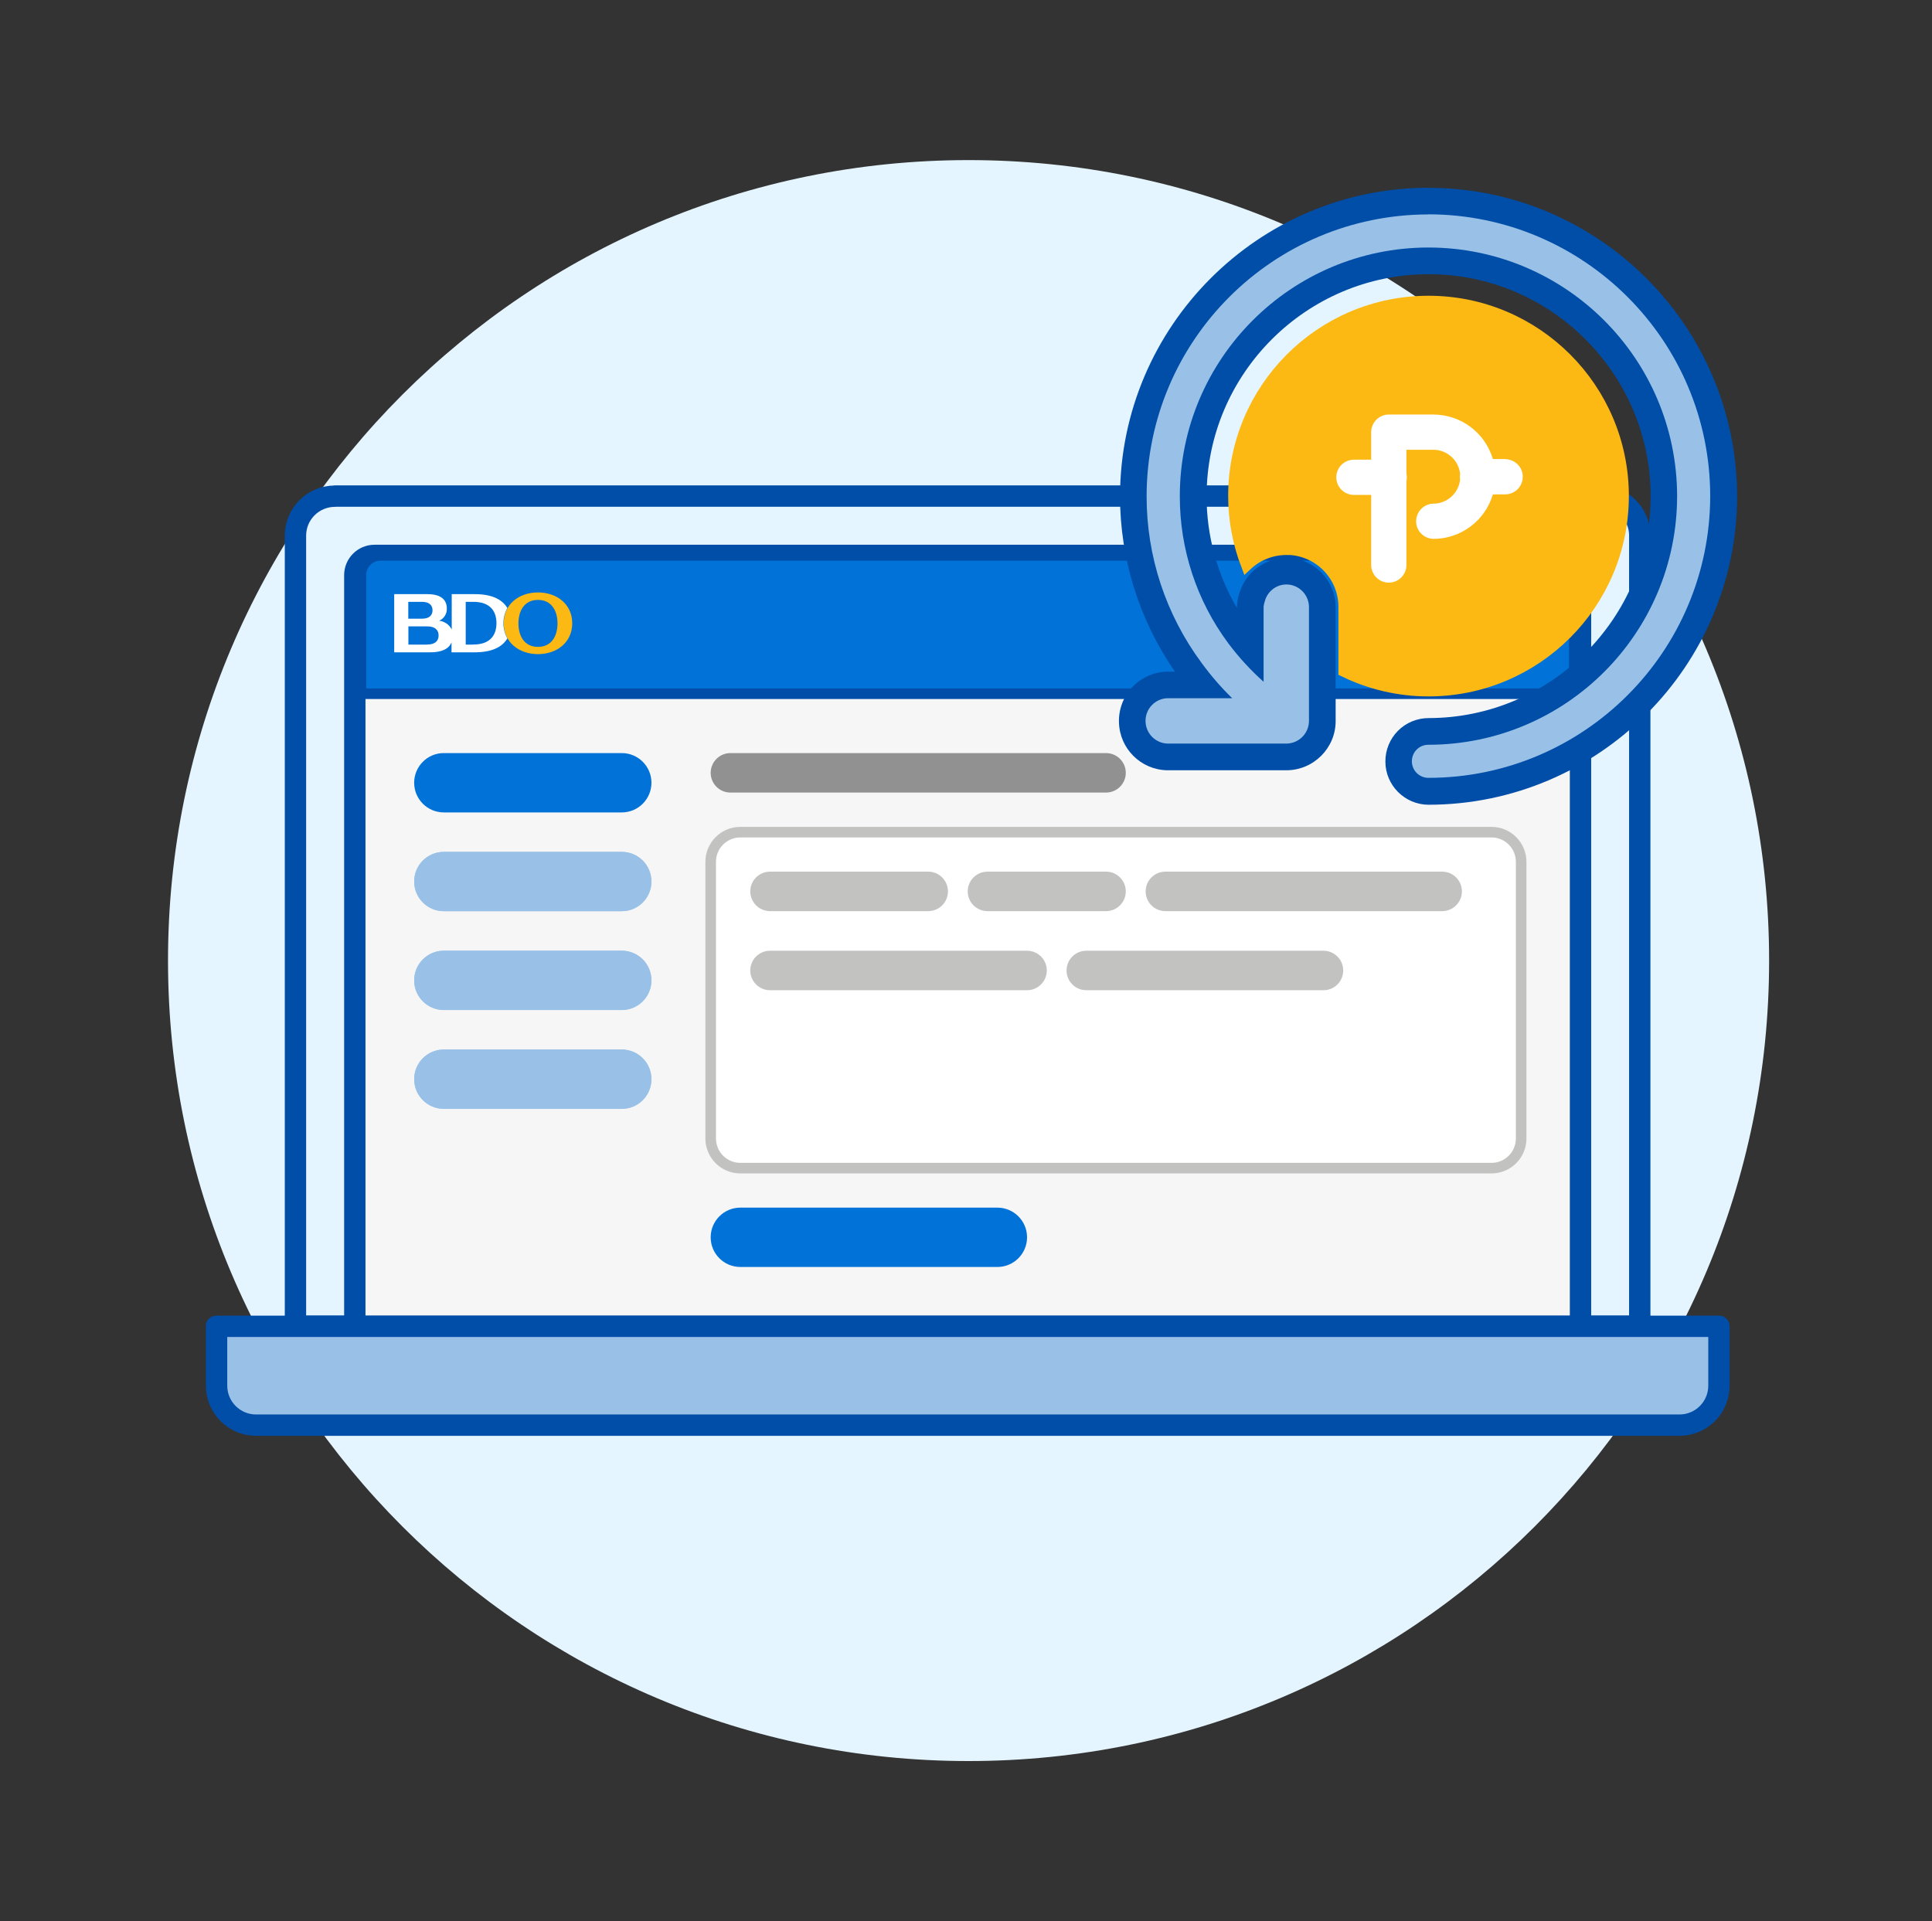
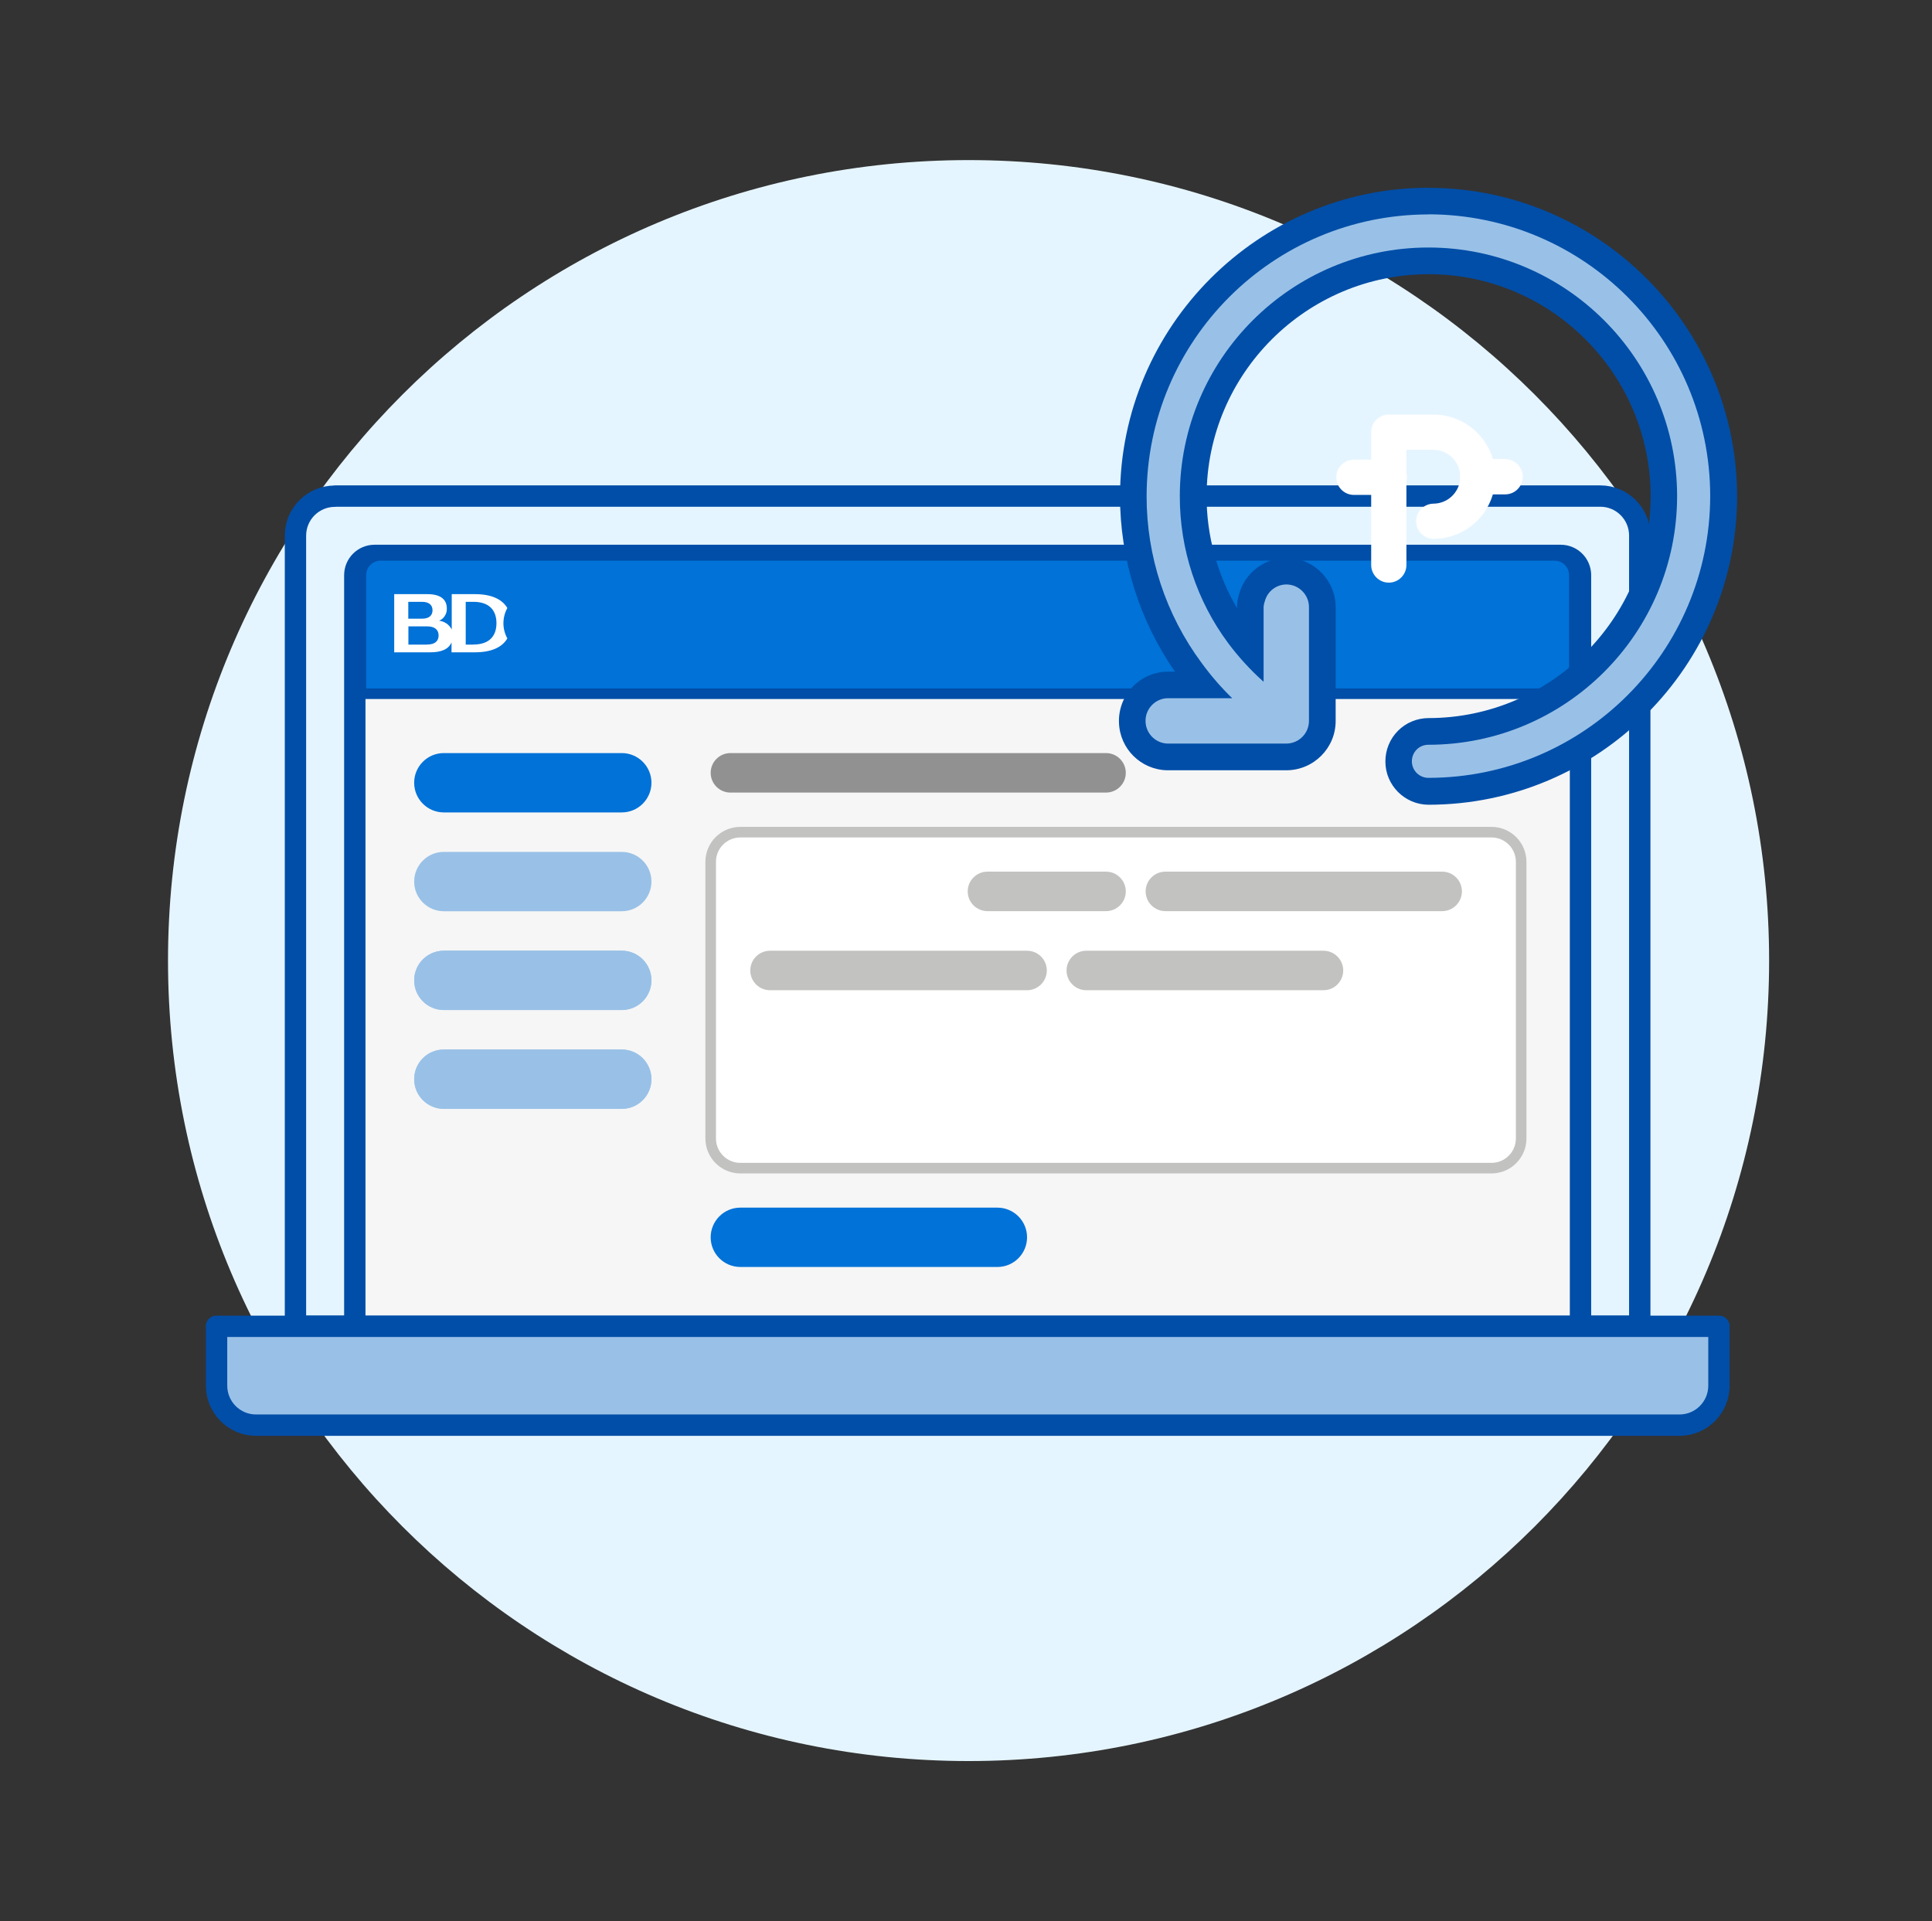
<svg xmlns="http://www.w3.org/2000/svg" width="181" height="180" viewBox="0 0 181 180" fill="none">
  <rect x="0" y="0" width="181" height="180" fill="#333333" stroke="none" />
  <mask id="mask0_2056_873" style="mask-type:luminance" maskUnits="userSpaceOnUse" x="0" y="0" width="181" height="180">
    <path d="M180.74 0H0.74V180H180.74V0Z" fill="white" />
  </mask>
  <g mask="url(#mask0_2056_873)">
    <path d="M90.74 165C132.162 165 165.74 131.421 165.74 90C165.74 48.579 132.162 15 90.74 15C49.319 15 15.74 48.579 15.74 90C15.74 131.421 49.319 165 90.74 165Z" fill="#E5F5FF" />
    <path d="M31.391 46.478H149.921C151.971 46.478 153.621 48.139 153.621 50.178V124.259H27.681V50.188C27.681 48.139 29.341 46.489 31.381 46.489L31.391 46.478Z" fill="#E5F5FF" stroke="#004EA8" stroke-width="2" stroke-linecap="round" stroke-linejoin="round" />
    <path d="M35.1 52.039H146.22C147.24 52.039 148.07 52.869 148.07 53.889V124.269H33.24V53.889C33.24 52.869 34.07 52.039 35.09 52.039H35.1Z" fill="#F6F6F6" stroke="#004EA8" stroke-width="2" stroke-linecap="round" stroke-linejoin="round" />
    <path d="M35.651 52.039H145.661C146.671 52.039 147.491 52.869 147.491 53.889V64.999H33.81V53.889C33.81 52.869 34.63 52.039 35.641 52.039H35.651Z" fill="#0072D8" stroke="#004EA8" stroke-width="0.99" stroke-linecap="round" stroke-linejoin="round" />
    <path d="M20.28 124.268H161.04V129.828C161.04 131.878 159.38 133.528 157.34 133.528H23.99C21.94 133.528 20.29 131.868 20.29 129.828V124.268H20.28Z" fill="#99C1E7" stroke="#004EA8" stroke-width="2" stroke-linecap="round" stroke-linejoin="round" />
-     <path d="M50.4 55.508C48.61 55.508 47.19 56.618 47.19 58.398C47.19 60.178 48.62 61.288 50.4 61.288C52.18 61.288 53.61 60.178 53.61 58.398C53.61 56.618 52.18 55.508 50.4 55.508ZM50.4 60.608C49.11 60.608 48.57 59.568 48.57 58.408C48.57 57.248 49.11 56.208 50.4 56.208C51.69 56.208 52.23 57.248 52.23 58.408C52.23 59.568 51.69 60.608 50.4 60.608Z" fill="#FDB913" />
    <path d="M44.501 55.668H42.321V58.978C42.091 58.528 41.651 58.218 41.141 58.158C41.591 57.968 41.881 57.508 41.861 57.018C41.861 56.198 41.321 55.668 40.041 55.668H36.931V61.118H40.311C41.321 61.118 42.031 60.838 42.301 60.188V61.118H44.481C46.001 61.118 47.031 60.668 47.531 59.818C47.041 58.928 47.041 57.858 47.531 56.968C47.031 56.118 46.001 55.668 44.491 55.668H44.501ZM38.251 56.388H39.541C40.201 56.388 40.521 56.698 40.521 57.178C40.521 57.658 40.201 57.968 39.541 57.968H38.251V56.388ZM40.031 60.398H38.261V58.688H40.031C40.741 58.688 41.091 59.018 41.091 59.538C41.091 60.058 40.751 60.388 40.031 60.388V60.398ZM44.351 60.398H43.631V56.388H44.351C45.891 56.388 46.511 57.238 46.511 58.388C46.511 59.538 45.891 60.388 44.351 60.388V60.398Z" fill="white" />
    <path d="M41.581 70.559H58.251C59.781 70.559 61.031 71.799 61.031 73.339C61.031 74.869 59.791 76.119 58.251 76.119H41.581C40.051 76.119 38.801 74.879 38.801 73.339C38.801 71.809 40.041 70.559 41.581 70.559Z" fill="#0072D8" />
    <path d="M69.36 113.148H93.44C94.97 113.148 96.22 114.388 96.22 115.928C96.22 117.458 94.98 118.708 93.44 118.708H69.36C67.83 118.708 66.58 117.468 66.58 115.928C66.58 114.398 67.82 113.148 69.36 113.148Z" fill="#0072D8" />
    <path d="M68.43 70.559H103.62C104.64 70.559 105.47 71.389 105.47 72.409C105.47 73.429 104.64 74.259 103.62 74.259H68.43C67.41 74.259 66.58 73.429 66.58 72.409C66.58 71.389 67.41 70.559 68.43 70.559Z" fill="#919191" />
    <path d="M139.73 77.969H69.36C67.825 77.969 66.58 79.213 66.58 80.749V106.669C66.58 108.204 67.825 109.449 69.36 109.449H139.73C141.265 109.449 142.51 108.204 142.51 106.669V80.749C142.51 79.213 141.265 77.969 139.73 77.969Z" fill="white" stroke="#C2C2C1" stroke-width="0.99" />
    <path d="M41.581 79.818H58.251C59.781 79.818 61.031 81.058 61.031 82.598C61.031 84.128 59.791 85.378 58.251 85.378H41.581C40.051 85.378 38.801 84.138 38.801 82.598C38.801 81.068 40.041 79.818 41.581 79.818Z" fill="#99C1E7" />
-     <path d="M41.581 80.309H58.251C59.511 80.309 60.531 81.329 60.531 82.589C60.531 83.849 59.511 84.869 58.251 84.869H41.581C40.321 84.869 39.301 83.849 39.301 82.589C39.301 81.329 40.321 80.309 41.581 80.309Z" stroke="#99C1E7" stroke-width="0.99" />
    <path d="M41.581 89.078H58.251C59.781 89.078 61.031 90.318 61.031 91.858C61.031 93.388 59.791 94.638 58.251 94.638H41.581C40.051 94.638 38.801 93.398 38.801 91.858C38.801 90.328 40.041 89.078 41.581 89.078Z" fill="#99C1E7" />
    <path d="M41.581 89.568H58.251C59.511 89.568 60.531 90.588 60.531 91.848C60.531 93.108 59.511 94.128 58.251 94.128H41.581C40.321 94.128 39.301 93.108 39.301 91.848C39.301 90.588 40.321 89.568 41.581 89.568Z" stroke="#99C1E7" stroke-width="0.99" />
    <path d="M41.581 98.338H58.251C59.781 98.338 61.031 99.578 61.031 101.118C61.031 102.648 59.791 103.898 58.251 103.898H41.581C40.051 103.898 38.801 102.658 38.801 101.118C38.801 99.588 40.041 98.338 41.581 98.338Z" fill="#99C1E7" />
    <path d="M41.581 98.828H58.251C59.511 98.828 60.531 99.848 60.531 101.108C60.531 102.368 59.511 103.388 58.251 103.388H41.581C40.321 103.388 39.301 102.368 39.301 101.108C39.301 99.848 40.321 98.828 41.581 98.828Z" stroke="#99C1E7" stroke-width="0.99" />
-     <path d="M72.14 81.668H86.96C87.98 81.668 88.81 82.498 88.81 83.518C88.81 84.538 87.98 85.368 86.96 85.368H72.14C71.12 85.368 70.29 84.538 70.29 83.518C70.29 82.498 71.12 81.668 72.14 81.668Z" fill="#C2C2C1" />
    <path d="M101.77 89.078H123.99C125.01 89.078 125.84 89.908 125.84 90.928C125.84 91.948 125.01 92.778 123.99 92.778H101.77C100.75 92.778 99.92 91.948 99.92 90.928C99.92 89.908 100.75 89.078 101.77 89.078Z" fill="#C2C2C1" />
    <path d="M92.51 81.668H103.62C104.64 81.668 105.47 82.498 105.47 83.518C105.47 84.538 104.64 85.368 103.62 85.368H92.51C91.49 85.368 90.66 84.538 90.66 83.518C90.66 82.498 91.49 81.668 92.51 81.668Z" fill="#C2C2C1" />
    <path d="M109.18 81.668H135.11C136.13 81.668 136.96 82.498 136.96 83.518C136.96 84.538 136.13 85.368 135.11 85.368H109.18C108.16 85.368 107.33 84.538 107.33 83.518C107.33 82.498 108.16 81.668 109.18 81.668Z" fill="#C2C2C1" />
    <path d="M72.14 89.078H96.22C97.24 89.078 98.07 89.908 98.07 90.928C98.07 91.948 97.24 92.778 96.22 92.778H72.14C71.12 92.778 70.29 91.948 70.29 90.928C70.29 89.908 71.12 89.078 72.14 89.078Z" fill="#C2C2C1" />
-     <path d="M120.65 51.45H120.51C119.13 51.45 117.81 51.97 116.8 52.91C116.02 50.86 115.61 48.68 115.61 46.48C115.61 36.42 123.77 28.26 133.83 28.26C143.89 28.26 152.05 36.42 152.05 46.48C152.05 56.54 143.89 64.7 133.83 64.7C131.1 64.7 128.4 64.08 125.94 62.88V56.96C125.99 53.98 123.63 51.52 120.65 51.44V51.45Z" fill="#FDB913" stroke="#FDB913" stroke-width="1.1" stroke-miterlimit="10" />
    <path d="M133.82 74.13C132.28 74.13 131.03 72.86 131.03 71.33C131.03 70.6 131.32 69.87 131.85 69.34C132.37 68.82 133.09 68.52 133.83 68.52C145.99 68.51 155.88 58.62 155.89 46.47C155.88 34.33 145.98 24.44 133.84 24.43C121.7 24.44 111.81 34.33 111.8 46.48C111.79 51.15 113.31 55.78 116.09 59.53C116.43 59.98 116.78 60.42 117.15 60.85V56.72C117.18 56.45 117.24 56.19 117.32 55.94C117.73 54.53 119.03 53.54 120.5 53.52H120.6C122.46 53.57 123.93 55.12 123.88 56.98V67.55C123.88 68.45 123.53 69.29 122.9 69.93C122.27 70.57 121.42 70.92 120.52 70.92H109.39C107.56 70.87 106.12 69.43 106.07 67.64C106.04 66.75 106.38 65.87 106.99 65.23C107.61 64.57 108.45 64.2 109.35 64.18H112.58C112.22 63.75 111.88 63.31 111.55 62.85C108.07 58.15 106.15 52.34 106.16 46.48C106.18 31.26 118.58 18.85 133.8 18.83C149.03 18.85 161.44 31.25 161.45 46.48C161.43 61.71 149.03 74.12 133.8 74.13H133.82Z" fill="#99C1E7" />
    <path d="M133.821 20.08C148.391 20.1 160.211 31.91 160.221 46.48C160.201 61.05 148.391 72.87 133.821 72.88C132.961 72.88 132.271 72.18 132.271 71.33C132.271 70.92 132.431 70.52 132.721 70.23C133.011 69.94 133.401 69.78 133.811 69.78H133.821C146.681 69.77 157.111 59.35 157.121 46.48C157.101 33.62 146.681 23.2 133.821 23.19C120.961 23.2 110.541 33.63 110.531 46.48C110.521 51.45 112.111 56.29 115.071 60.27C116.051 61.58 117.161 62.79 118.381 63.88V56.83C118.401 56.65 118.441 56.48 118.501 56.31C118.751 55.4 119.571 54.77 120.501 54.76H120.561C121.731 54.79 122.661 55.77 122.631 56.94V67.54C122.631 68.71 121.691 69.66 120.511 69.67H109.391C108.261 69.64 107.351 68.73 107.321 67.6C107.301 67.04 107.511 66.49 107.901 66.08C108.291 65.67 108.821 65.43 109.391 65.42H115.441C114.391 64.4 113.431 63.29 112.571 62.11C109.221 57.59 107.411 52.11 107.421 46.49C107.441 31.92 119.241 20.11 133.821 20.09M133.821 17.59C117.911 17.61 104.951 30.58 104.931 46.49C104.921 52.33 106.741 58.14 110.081 62.93H109.331C108.091 62.96 106.941 63.48 106.091 64.37C105.251 65.25 104.791 66.46 104.831 67.68C104.891 70.14 106.871 72.11 109.331 72.17H109.361H109.391H120.501C123.071 72.17 125.141 70.08 125.131 67.54V56.97C125.171 54.44 123.161 52.34 120.631 52.27H120.601H120.571H120.511C118.471 52.29 116.691 53.64 116.121 55.56C116.001 55.9 115.931 56.25 115.901 56.61V56.72L115.891 56.83V56.98C114.031 53.82 113.031 50.16 113.041 46.49C113.051 35.03 122.381 25.7 133.841 25.69C145.291 25.69 154.631 35.03 154.641 46.49C154.631 57.94 145.291 67.27 133.841 67.28C132.771 67.28 131.721 67.71 130.971 68.47C130.211 69.23 129.781 70.28 129.791 71.36C129.791 73.57 131.601 75.39 133.831 75.4C149.761 75.38 162.721 62.42 162.741 46.5C162.721 30.58 149.761 17.61 133.841 17.6L133.821 17.59Z" fill="#004EA8" />
    <path d="M141.051 43.01H139.861C139.131 40.54 136.86 38.84 134.28 38.84H130.111C129.201 38.84 128.46 39.58 128.46 40.49V43.07H126.82C125.91 43.08 125.181 43.83 125.191 44.74C125.201 45.65 125.951 46.38 126.861 46.37C126.871 46.37 126.88 46.37 126.9 46.37H128.46V52.94C128.46 53.85 129.201 54.59 130.111 54.59C131.021 54.59 131.76 53.85 131.76 52.94V45.07C131.81 44.84 131.81 44.6 131.76 44.37V42.14H134.28C135.57 42.14 136.661 43.12 136.791 44.4C136.771 44.5 136.77 44.6 136.77 44.7C136.77 44.77 136.771 44.85 136.791 44.92C136.661 46.21 135.57 47.19 134.28 47.19C133.37 47.21 132.651 47.97 132.671 48.88C132.691 49.76 133.4 50.46 134.28 50.49C136.86 50.49 139.131 48.79 139.861 46.32H141.051C141.961 46.3 142.681 45.54 142.661 44.63C142.641 43.75 141.931 43.05 141.051 43.02V43.01Z" fill="white" />
  </g>
</svg>